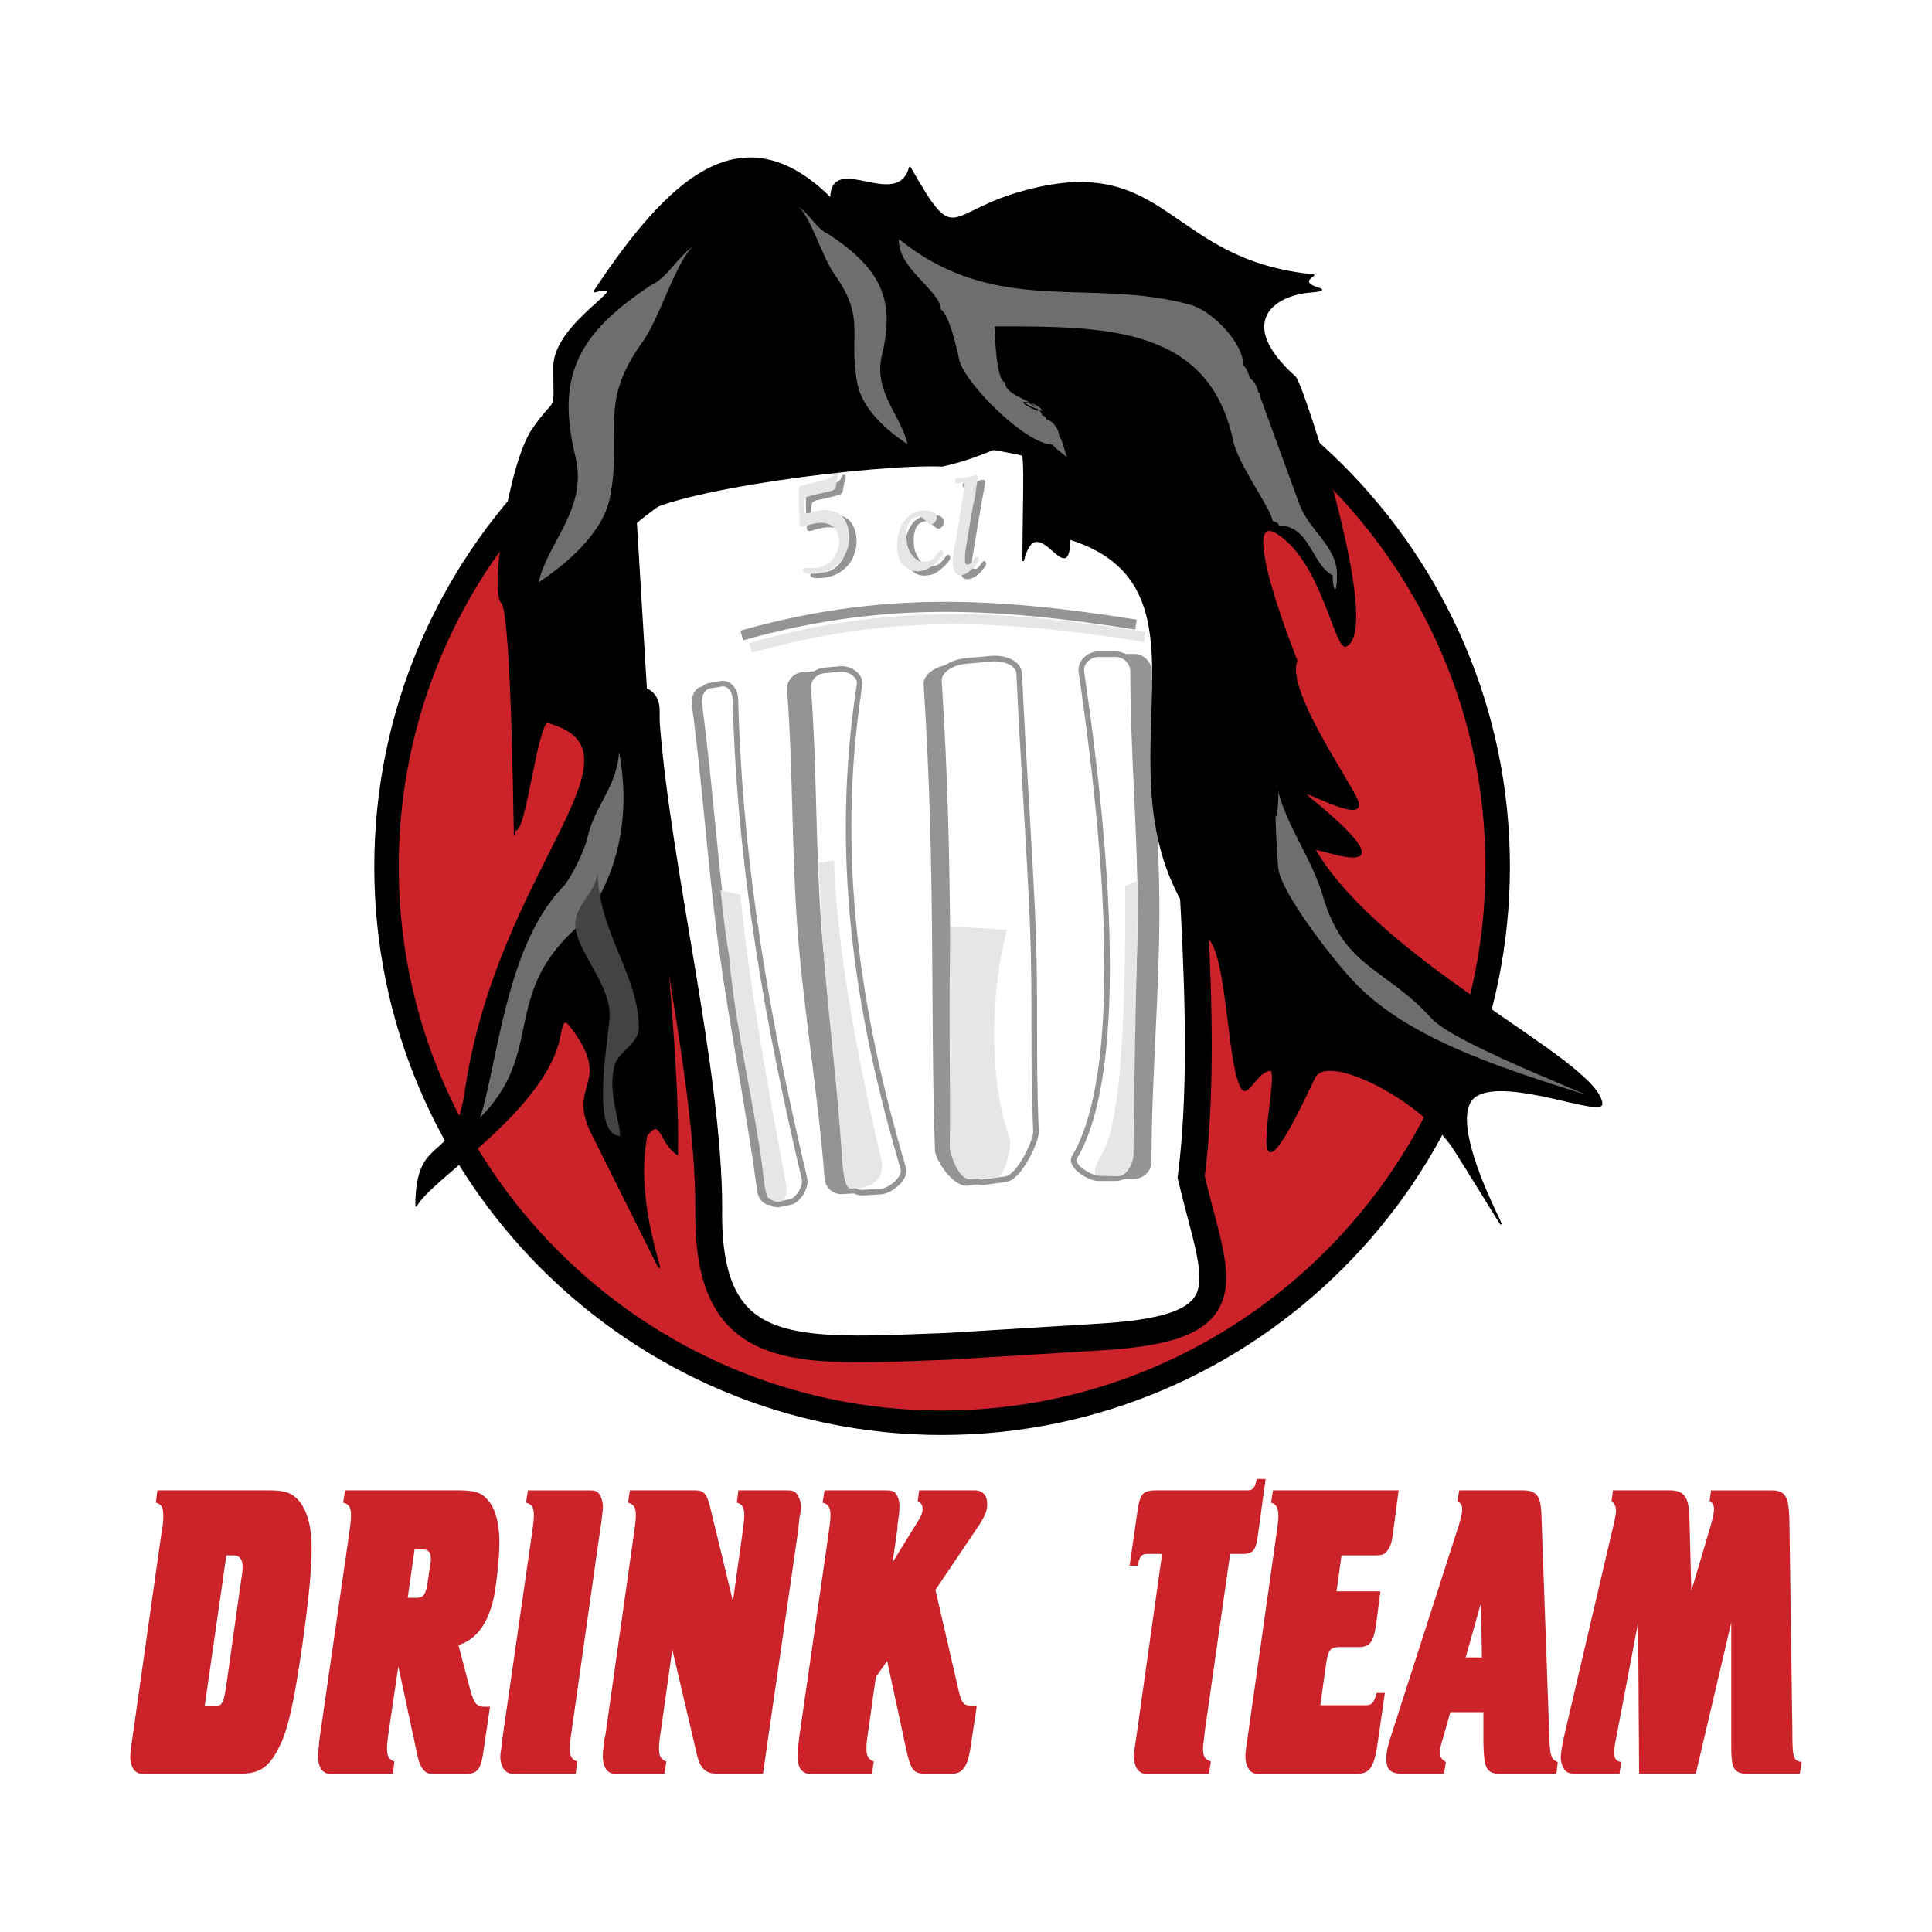
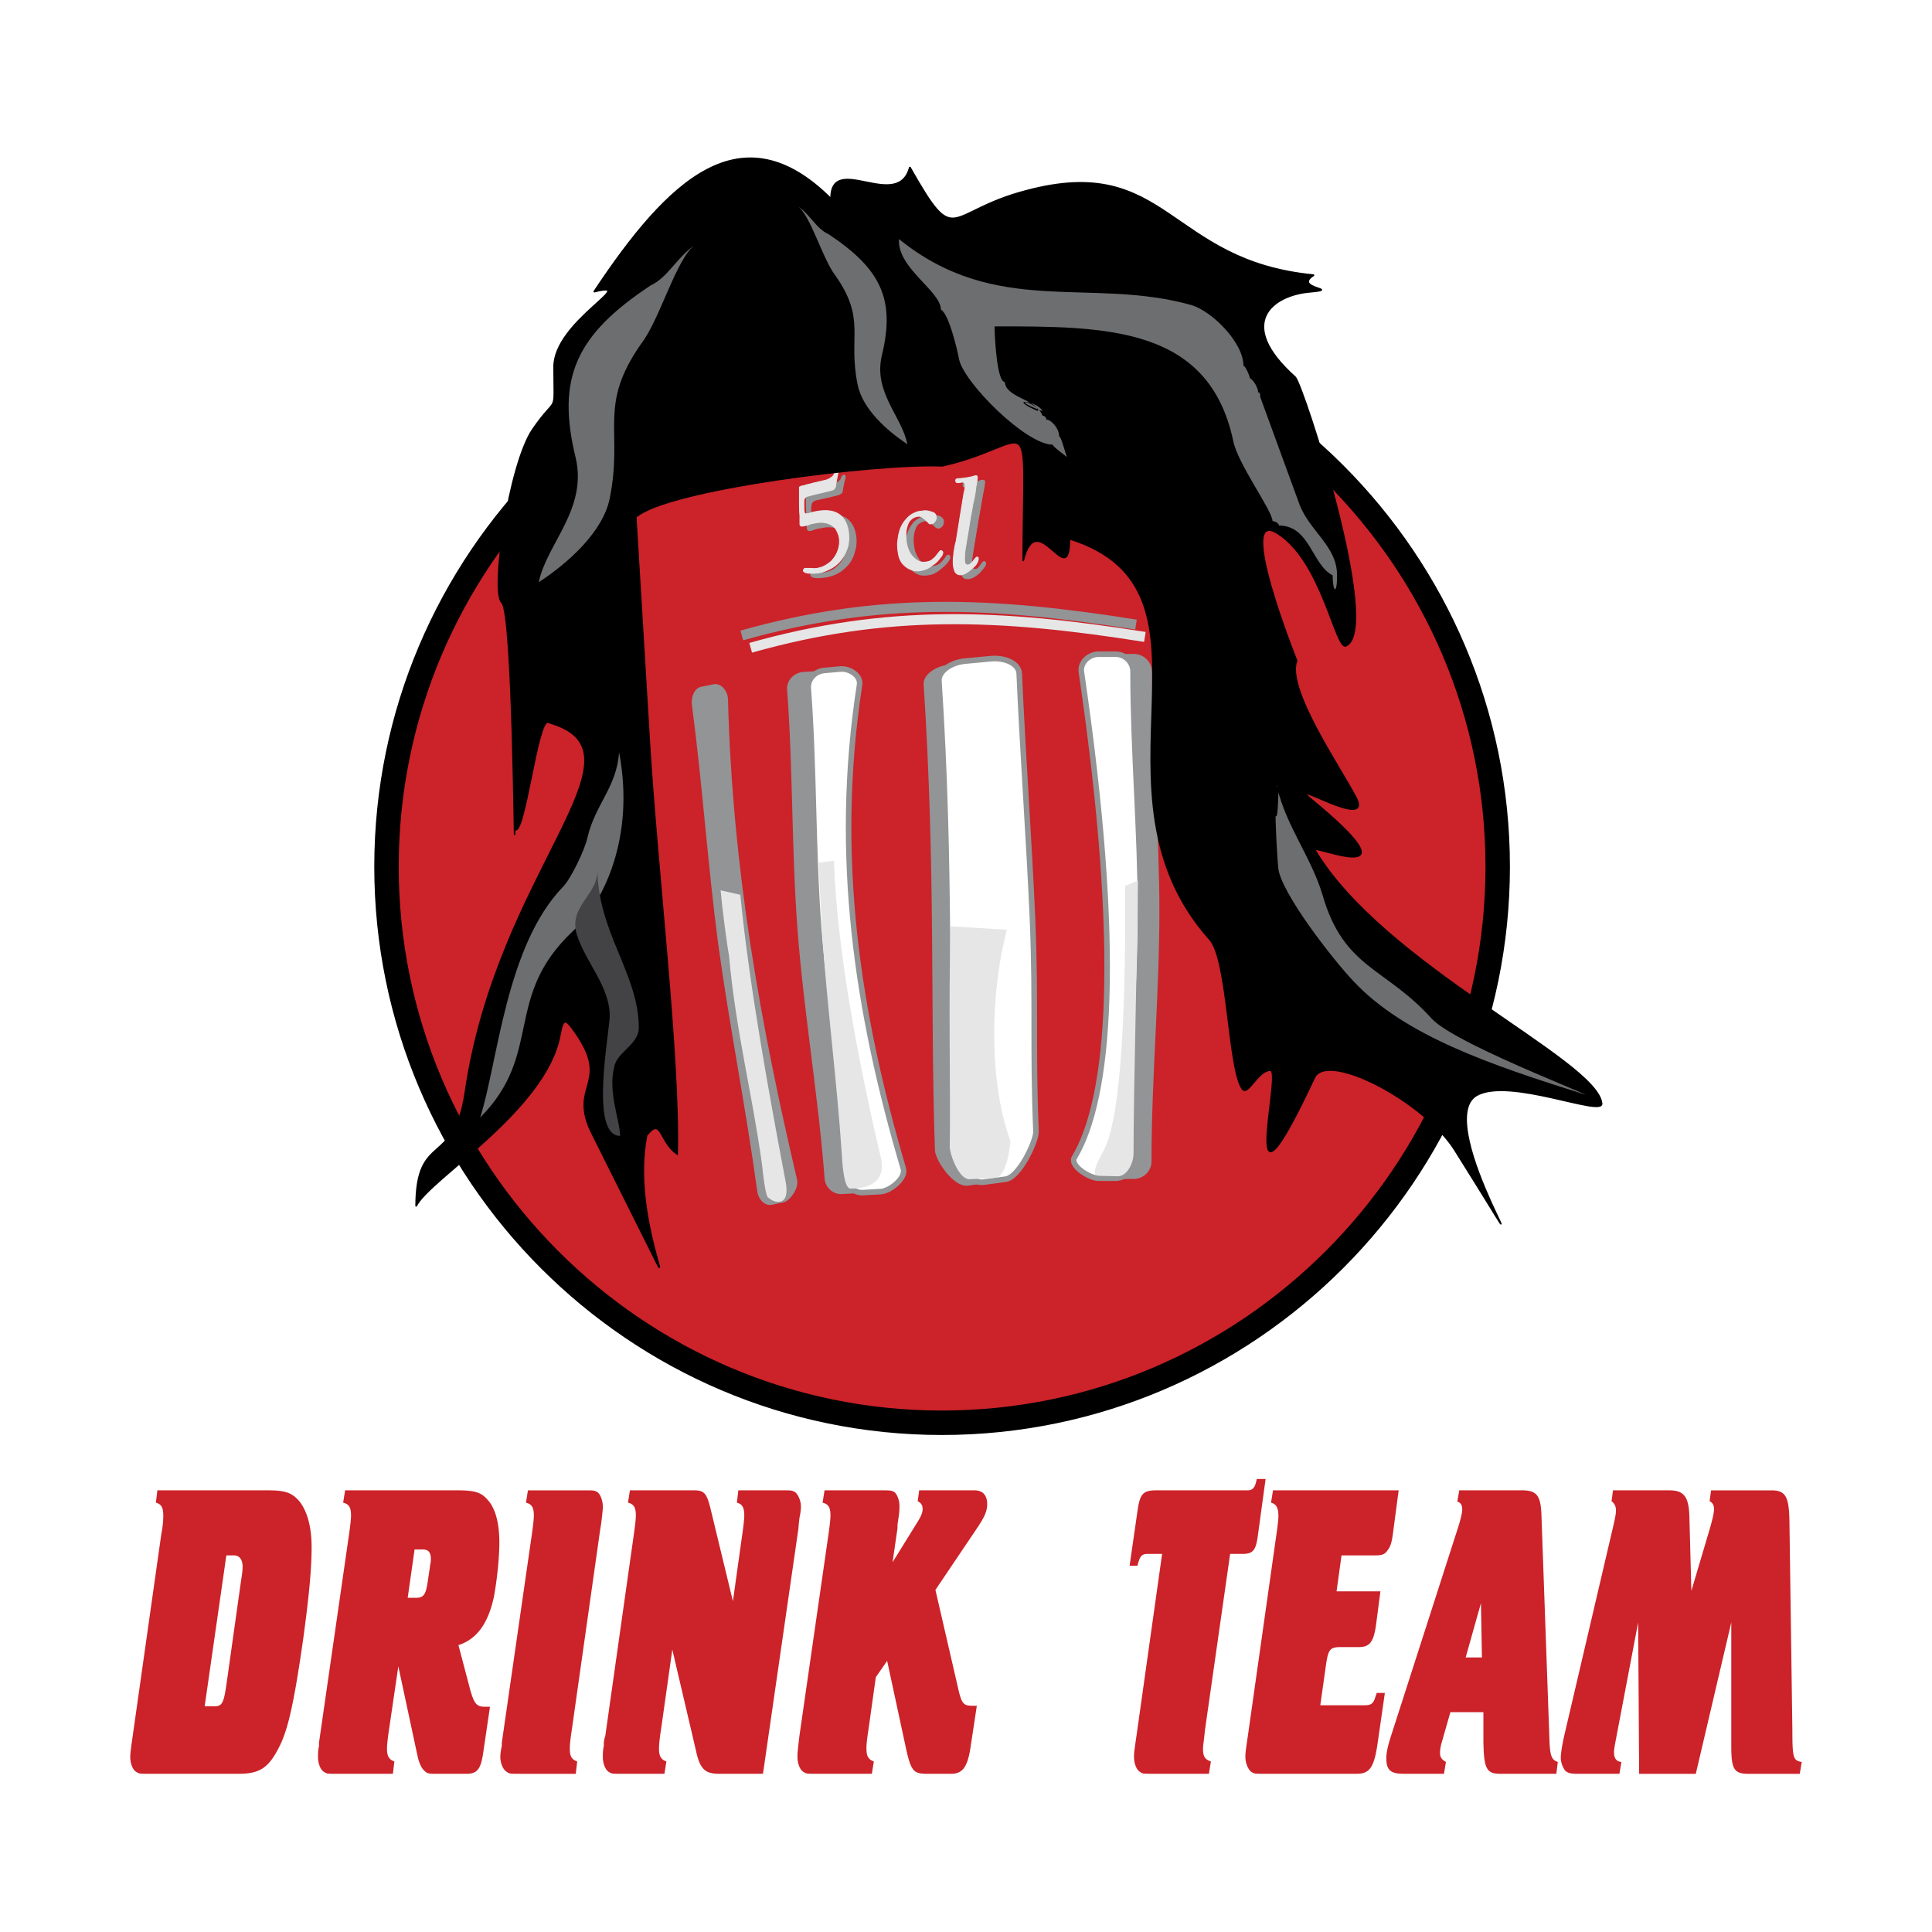
<svg xmlns="http://www.w3.org/2000/svg" width="2500" height="2500" viewBox="0 0 192.756 192.756">
  <path fill-rule="evenodd" clip-rule="evenodd" fill="#fff" d="M0 0h192.756v192.756H0V0z" />
  <path d="M93.969 141.95c30.531 0 55.457-24.938 55.457-55.482 0-30.545-24.926-55.482-55.457-55.482-30.531 0-55.408 24.938-55.408 55.482 0 30.545 24.877 55.482 55.408 55.482z" fill-rule="evenodd" clip-rule="evenodd" fill="#cc2229" stroke="#000" stroke-width="2.439" stroke-miterlimit="2.613" />
-   <path d="M62.553 69.695c2.507 0 1.77.787 1.966 2.902 1.18 14.608 6.195 34.48 6.195 47.957-.246 15.396 8.604 14.312 23.795 13.772l15.289-.936c14.85-.885 11.506-5.508 9.047-15.937 2.016-15.838-.885-36.644-.885-52.776.393-.591 2.459.049 2.803-.787 1.523-3.591.787-10.575.787-13.625-.738.639-37.415-19.036-60.325 2.164-.393.344-.737.984-1.032 1.033-.147.199 2.311 14.119 2.36 16.233z" fill-rule="evenodd" clip-rule="evenodd" fill="#fff" stroke="#000" stroke-width="2.676" stroke-miterlimit="2.613" />
  <path d="M113.143 65.318h-1.721c-.934 0-1.818.787-1.721 1.721 4.131 28.037 2.852 42.546-.688 48.498-.492.787 1.475 2.017 2.408 2.017h1.672c.934 0 1.721-.737 1.721-1.672 0-8.411.787-16.625.787-24.987 0-7.919-.738-15.986-.738-23.855 0-.935-.787-1.722-1.72-1.722z" fill-rule="evenodd" clip-rule="evenodd" fill="#929496" stroke="#929496" stroke-width=".147" stroke-miterlimit="2.613" />
  <path d="M69.977 68.515l1.229-.246c.639-.147 1.376.541 1.426 1.476.442 17.117 3.294 32.611 6.883 47.908.246.886-.737 2.214-1.376 2.312l-1.18.246c-.689.099-1.328-.541-1.426-1.476-1.131-8.312-2.753-16.33-3.884-24.593-1.032-7.821-1.573-15.937-2.605-23.708-.149-.935.293-1.821.933-1.919z" fill-rule="evenodd" clip-rule="evenodd" fill="#929496" />
  <path d="M111.324 65.269h-1.721c-.934 0-1.82.787-1.721 1.722 4.129 28.036 2.852 42.596-.689 48.498-.49.787 1.477 2.065 2.41 2.065h1.672c.982 0 1.721-.787 1.721-1.721 0-8.411.785-16.576.785-24.987 0-7.87-.736-15.937-.736-23.855 0-.935-.787-1.722-1.721-1.722z" fill-rule="evenodd" clip-rule="evenodd" fill="#fff" stroke="#929496" stroke-width=".553" stroke-miterlimit="2.613" />
  <path d="M80.105 67.04l1.671-.098c.983-.099 2.016.639 1.868 1.574-2.654 17.068-.196 32.758 4.376 48.251.246.936-1.278 2.164-2.212 2.263l-1.721.099c-.934.099-1.77-.64-1.819-1.574-.639-8.361-2.065-16.478-2.704-24.839-.59-7.87-.442-15.985-1.032-23.855-.099-.936.638-1.723 1.573-1.821z" fill-rule="evenodd" clip-rule="evenodd" fill="#929496" />
-   <path d="M70.764 68.417l1.18-.197c.639-.147 1.376.492 1.426 1.476.442 17.068 3.293 32.611 6.883 47.858.246.935-.738 2.263-1.377 2.361l-1.18.246c-.639.099-1.278-.541-1.426-1.476-1.13-8.312-2.752-16.33-3.884-24.643-1.032-7.771-1.573-15.887-2.605-23.708-.148-.933.294-1.77.983-1.917z" fill-rule="evenodd" clip-rule="evenodd" fill="#fff" stroke="#929496" stroke-width=".553" stroke-miterlimit="2.613" />
  <path d="M97.41 66.056l-2.655.246c-1.475.147-2.655 1.033-2.605 1.967 1.229 18.888.639 32.512 1.131 46.531.049.935 1.819 3.688 3.294 3.492l2.212-.295c1.377-.148 3.098-3.837 3.049-4.771-.346-8.46 0-12.739-.346-21.15-.344-7.919-.982-16.625-1.326-24.544-.049-.935-1.279-1.624-2.754-1.476z" fill-rule="evenodd" clip-rule="evenodd" fill="#929496" />
  <path d="M98.934 65.711l-2.654.246c-1.475.148-2.655 1.033-2.606 1.968 1.229 18.888.639 32.513 1.131 46.531.049.934 1.819 3.688 3.295 3.491l2.211-.295c1.377-.147 3.098-3.837 3.049-4.771-.344-8.411 0-12.74-.344-21.15-.344-7.919-.984-16.625-1.328-24.544-.049-.935-1.278-1.574-2.754-1.476z" fill-rule="evenodd" clip-rule="evenodd" fill="#fff" stroke="#929496" stroke-width=".56" stroke-miterlimit="2.613" />
  <path d="M82.219 66.892l1.671-.147c.935-.049 2.016.688 1.868 1.574-2.654 17.117-.196 32.808 4.376 48.301.246.935-1.278 2.165-2.213 2.263l-1.72.099c-.934.099-1.77-.64-1.819-1.574-.639-8.361-2.065-16.478-2.704-24.839-.591-7.87-.442-15.986-1.033-23.855-.098-.937.64-1.724 1.574-1.822z" fill-rule="evenodd" clip-rule="evenodd" fill="#fff" stroke="#929496" stroke-width=".553" stroke-miterlimit="2.613" />
  <path d="M73.861 89.271c.885 9.051 2.901 20.068 4.523 28.627.492 2.606-1.18 2.115-1.671 1.624-.344.098-.591-2.559-.688-3.346-.983-7.132-2.605-13.231-3.294-20.855-.246-1.328-.688-4.82-.836-6.493l1.966.443zM83.202 85.878c.295 9.099 2.606 20.855 4.67 29.562.639 2.655-1.475 3.147-2.999 3.147-.688.049-.836-2.558-.885-3.394-.491-7.477-1.475-14.707-1.967-22.184-.098-1.672-.295-5.213-.344-6.935l1.525-.196zM94.854 92.419c-.246 6.936 0 16.822-.099 21.987 0 .737.935 3.394 2.065 3.246l2.507-.147c1.031-.099 1.475-2.951 1.475-3.689-2.064-5.656-2.113-14.264-.344-21.052l-5.604-.345zM112.258 88.387c.049 10.034-.195 23.216-2.262 26.609-.441.837-1.277 2.312-.344 2.312l1.867.05c.936 0 1.574-1.328 1.574-2.263 0-6.641.395-20.609.441-27.249l-1.276.541z" fill-rule="evenodd" clip-rule="evenodd" fill="#e6e6e7" />
  <path d="M74.893 64.629c13.619-3.836 24.779-3.394 39.332-1.082" fill="none" stroke="#e6e6e7" stroke-width="1.003" stroke-miterlimit="2.613" />
  <path d="M96.525 57.743c-.246 0-.442-.098-.541-.344a2.766 2.766 0 0 1-.148-.885v-.688c.049-.197.099-.443.148-.738.049-.295.098-.492.098-.688l.442-2.41.393-2.41c.049-.344.099-.59.099-.737 0-.197-.099-.296-.344-.296-.05 0-.148 0-.295.05-.147 0-.197-.05-.246-.05-.049-.049-.049-.098-.049-.147 0-.148.049-.197.246-.197a8.494 8.494 0 0 0 1.376-.197c.148-.099.295-.099.344-.099.1 0 .197.049.197.148 0 .147-.049.491-.146.983-.1.492-.197 1.082-.295 1.672-.1.59-.197 1.083-.246 1.377l-.541 3.295c-.05.394-.099.639-.099.886 0 .344.148.541.345.541a.451.451 0 0 0 .344-.147c.098-.098.197-.197.295-.393.146-.148.197-.247.246-.247.098 0 .148.049.195.147 0 .197-.098.394-.344.64-.195.295-.441.492-.736.688-.296.197-.541.246-.738.246z" fill-rule="evenodd" clip-rule="evenodd" fill="#929496" />
  <path d="M96.525 57.743c-.246 0-.442-.098-.541-.344a2.766 2.766 0 0 1-.148-.885v-.688c.049-.197.099-.443.148-.738.049-.295.098-.492.098-.688l.442-2.41.393-2.41c.049-.344.099-.59.099-.737 0-.197-.099-.296-.344-.296-.05 0-.148 0-.295.05-.147 0-.197-.05-.246-.05-.049-.049-.049-.098-.049-.147 0-.148.049-.197.246-.197a8.494 8.494 0 0 0 1.376-.197c.148-.099.295-.099.344-.099.1 0 .197.049.197.148 0 .147-.049.491-.146.983-.1.492-.197 1.082-.295 1.672-.1.59-.197 1.083-.246 1.377l-.541 3.295c-.05.394-.099.639-.099.886 0 .344.148.541.345.541a.451.451 0 0 0 .344-.147c.098-.098.197-.197.295-.393l.246-.247c.098 0 .148.049.195.147 0 .197-.098.394-.344.64-.195.295-.441.492-.736.688-.296.197-.541.246-.738.246z" fill="none" stroke="#929496" stroke-width=".085" stroke-miterlimit="2.613" />
  <path d="M94.559 55.382c.098 0 .196.049.196.148.049.147-.049.344-.246.59s-.492.492-.787.738c-.344.246-.59.394-.836.443a2.727 2.727 0 0 1-1.082.049 2.075 2.075 0 0 1-.835-.492c-.295-.246-.443-.542-.541-.885a5.458 5.458 0 0 1-.147-1.328c0-.443.098-.935.246-1.328.147-.442.344-.836.639-1.18a2.353 2.353 0 0 1 1.131-.64c.147-.048.393-.098.639-.098.295 0 .541.049.737.098.246.099.393.247.443.394.049.147 0 .295-.05.492-.098.147-.196.246-.344.295-.099.05-.196 0-.295-.049s-.197-.147-.344-.295c-.197-.147-.295-.295-.443-.344-.147-.049-.294-.049-.491 0-.344.099-.639.295-.787.64s-.246.737-.246 1.18.048.836.147 1.181c.098.295.246.59.442.885.196.246.442.442.688.541.294.148.639.148.934.049.197-.049.394-.148.541-.295s.295-.295.442-.491c.102-.199.2-.298.249-.298z" fill-rule="evenodd" clip-rule="evenodd" fill="#929496" />
  <path d="M94.559 55.382c.098 0 .196.049.196.148.049.147-.049.344-.246.59s-.492.492-.787.738c-.344.246-.59.394-.836.443a2.727 2.727 0 0 1-1.082.049 2.075 2.075 0 0 1-.835-.492c-.295-.246-.443-.542-.541-.885a5.458 5.458 0 0 1-.147-1.328c0-.443.098-.935.246-1.328.147-.442.344-.836.639-1.18a2.353 2.353 0 0 1 1.131-.64c.147-.048.393-.098.639-.098.295 0 .541.049.737.098.246.099.393.247.443.394.049.147 0 .295-.05.492-.098.147-.196.246-.344.295-.099.05-.196 0-.295-.049s-.197-.147-.344-.295c-.197-.147-.295-.295-.443-.344-.147-.049-.294-.049-.491 0-.344.099-.639.295-.787.64s-.246.737-.246 1.18.048.836.147 1.181c.098.295.246.59.442.885.196.246.442.442.688.541.294.148.639.148.934.049.197-.049.394-.148.541-.295s.295-.295.442-.491c.102-.199.249-.298.249-.298z" fill="none" stroke="#929496" stroke-width=".085" stroke-miterlimit="2.613" />
  <path d="M84.136 47.414c.099 0 .147 0 .196.098v.148c-.098.295-.196.738-.295 1.328 0 .197-.196.295-.442.394-.246.049-.59.147-1.032.246-.442.098-.836.197-1.131.246-.295.098-.492.246-.492.492-.049.147-.049.344-.049.59s.049.443.049.591c.05.147.147.197.345.147.098-.049.197-.049.394-.099 2.016-.541 3.244-.049 3.638 1.524.147.64.147 1.279-.049 1.87-.147.639-.442 1.18-.935 1.624a3.293 3.293 0 0 1-1.623.885c-.246.099-.589.099-1.032.148-.492 0-.738-.098-.787-.246 0-.049 0-.098.049-.147 0-.049.05-.099.099-.099.099 0 .344-.049.64 0 .344 0 .589 0 .786-.049.442-.098.836-.344 1.18-.688.345-.344.591-.737.688-1.181.148-.442.148-.885.049-1.376a1.967 1.967 0 0 0-.541-.935c-.246-.196-.541-.344-.885-.344-.344-.05-.737 0-1.13.098-.147 0-.295.05-.492.099-.246.099-.394.147-.491.147-.148.049-.246 0-.295-.147 0-.099-.049-.443-.049-.885 0-.492 0-1.033-.05-1.574v-1.033c0-.098 0-.197.05-.246 0-.049.098-.049.147-.099.147-.049.344-.098.59-.147.295-.049.491-.098.639-.147a19.07 19.07 0 0 0 1.377-.394c.344-.098.541-.246.688-.492 0-.049 0-.098.049-.147 0-.05.049-.099.049-.099.049-.052.049-.101.098-.101z" fill-rule="evenodd" clip-rule="evenodd" fill="#929496" />
  <path d="M84.136 47.414c.099 0 .147 0 .196.098v.148c-.098.295-.196.738-.295 1.328 0 .197-.196.295-.442.394-.246.049-.59.147-1.032.246-.442.098-.836.197-1.131.246-.295.098-.492.246-.492.492-.049.147-.049.344-.049.59s.049.443.049.591c.05.147.147.197.345.147.098-.049.197-.049.394-.099 2.016-.541 3.244-.049 3.638 1.524.147.64.147 1.279-.049 1.87-.147.639-.442 1.18-.935 1.624a3.293 3.293 0 0 1-1.623.885c-.246.099-.589.099-1.032.148-.492 0-.738-.098-.787-.246 0 0 0-.098.049-.147 0-.049.099-.099.099-.099.099 0 .344-.049.64 0 .344 0 .589 0 .786-.049.442-.098.836-.344 1.18-.688.345-.344.591-.737.688-1.181.148-.442.148-.885.049-1.376a1.967 1.967 0 0 0-.541-.935c-.246-.196-.541-.344-.885-.344-.344-.05-.737 0-1.13.098-.147 0-.295.05-.492.099-.246.099-.394.147-.491.147-.148.049-.246 0-.295-.147 0-.099-.049-.443-.049-.885 0-.492-.05-1.033-.05-1.574v-1.033c0-.098 0-.197.05-.246 0-.049.098-.049.147-.099.147-.049.344-.098.59-.147.295-.049.491-.098.639-.147a19.07 19.07 0 0 0 1.377-.394c.344-.098.541-.246.688-.492 0-.049 0-.098.049-.147 0-.05.049-.099.049-.099.049-.052.098-.101.098-.101z" fill="none" stroke="#929496" stroke-width=".085" stroke-miterlimit="2.613" />
  <path d="M95.837 57.35a.592.592 0 0 1-.589-.393 2.38 2.38 0 0 1-.147-.886c0-.197 0-.443.049-.639 0-.246.049-.492.099-.787.049-.295.098-.492.147-.64l.394-2.459.393-2.41c.099-.295.099-.541.099-.738s-.099-.295-.295-.295c-.099 0-.196.05-.345.05-.098 0-.196 0-.246-.05 0 0-.049-.049-.049-.147 0-.147.098-.197.246-.197.737-.049 1.18-.147 1.376-.197.197-.049.296-.098.394-.098s.146.049.146.148c0 .147-.049.491-.146.983a10.927 10.927 0 0 1-.295 1.672c-.099.639-.197 1.082-.246 1.377l-.541 3.295c-.049.394-.049.688-.049.886 0 .394.098.541.295.541.148 0 .246-.05.344-.147.098-.099.197-.197.343-.394.1-.147.197-.246.246-.246.1 0 .148.049.148.147 0 .197-.1.442-.295.688a8.594 8.594 0 0 1-.738.64c-.295.197-.541.296-.738.296z" fill-rule="evenodd" clip-rule="evenodd" fill="#e6e6e7" />
  <path d="M95.837 57.35a.592.592 0 0 1-.589-.393 2.38 2.38 0 0 1-.147-.886c0-.197 0-.443.049-.639 0-.246.049-.492.099-.787.049-.295.098-.492.147-.64l.394-2.459.393-2.41c.099-.295.099-.541.099-.738s-.099-.295-.295-.295c-.099 0-.196.05-.345.05-.098 0-.196 0-.246-.05 0 0-.049-.049-.049-.147 0-.147.098-.197.246-.197.737-.049 1.18-.147 1.376-.197.197-.049.296-.098.394-.098s.146.049.146.148c0 .147-.049.491-.146.983a10.927 10.927 0 0 1-.295 1.672c-.099.639-.197 1.082-.246 1.377l-.541 3.295c-.049.394-.049.688-.049.886 0 .394.098.541.295.541.148 0 .246-.05.344-.147.098-.099.197-.197.343-.394.1-.147.246-.246.246-.246.1 0 .148.049.148.147 0 .197-.1.442-.295.688a8.594 8.594 0 0 1-.738.64c-.295.197-.541.296-.738.296z" fill="none" stroke="#e6e6e7" stroke-width=".085" stroke-miterlimit="2.613" />
  <path d="M93.821 54.939c.148 0 .197.049.246.147 0 .147-.049.345-.294.591a2.274 2.274 0 0 1-.787.737c-.295.246-.59.394-.836.443-.344.099-.688.147-1.032.049-.344-.099-.64-.246-.885-.492-.246-.196-.442-.541-.541-.885a5.46 5.46 0 0 1-.147-1.329c.049-.443.098-.885.246-1.328.147-.443.393-.836.688-1.131.295-.344.64-.542 1.082-.689.196-.049.394-.049.688-.099.246 0 .492.05.738.148a.48.48 0 0 1 .393.345.582.582 0 0 1-.049.491c-.098.148-.196.295-.344.295a.314.314 0 0 1-.295 0c-.049-.098-.197-.197-.344-.344a2.712 2.712 0 0 0-.443-.344c-.147-.05-.295-.05-.491 0-.345.098-.59.295-.787.639a2.98 2.98 0 0 0-.246 1.18c0 .443.049.836.147 1.181s.246.64.443.886c.196.246.442.442.737.59.295.099.59.099.934 0 .197-.049.345-.147.492-.295.147-.099.295-.295.442-.492.147-.195.245-.294.245-.294z" fill-rule="evenodd" clip-rule="evenodd" fill="#e6e6e7" stroke="#e6e6e7" stroke-width=".085" stroke-miterlimit="2.613" />
  <path d="M83.448 46.972c.05 0 .099.049.147.098v.147c-.049.295-.147.738-.246 1.377-.049.147-.197.295-.443.344-.245.049-.59.148-1.032.247a19.87 19.87 0 0 0-1.18.295c-.294.049-.442.197-.492.442v.59c0 .246 0 .442.05.59 0 .147.147.197.294.147.099 0 .246-.049.393-.099 2.065-.541 3.245 0 3.639 1.525.147.64.147 1.279 0 1.869-.197.64-.492 1.181-.935 1.623-.442.443-1.032.738-1.671.935-.246.049-.59.099-1.033.099-.442 0-.737-.099-.786-.246 0-.049 0-.099.048-.148 0-.049.05-.049.099-.099h.688c.295.049.59 0 .737-.049.442-.098.836-.345 1.18-.64a2.82 2.82 0 0 0 .737-1.229 2.44 2.44 0 0 0 .05-1.328c-.147-.442-.295-.737-.541-.935-.295-.246-.59-.344-.934-.393-.344-.049-.737 0-1.131.098-.098 0-.245.049-.491.147-.196.049-.394.099-.491.099-.148.049-.247 0-.295-.148v-.885c-.049-.493-.049-.984-.049-1.574v-1.033-.246c.049 0 .098-.05.197-.099.099 0 .295-.049.59-.147.246-.049.443-.099.59-.147.639-.147 1.082-.246 1.426-.345.295-.147.541-.295.639-.492 0-.049.049-.098.049-.147.049-.049.049-.099.098-.147.001-.047.05-.047.099-.096z" fill-rule="evenodd" clip-rule="evenodd" fill="#e6e6e7" />
  <path d="M83.448 46.972c.05 0 .099.049.147.098v.147c-.049.295-.147.738-.246 1.377-.049.147-.197.295-.443.344-.245.049-.59.148-1.032.247a19.87 19.87 0 0 0-1.18.295c-.294.049-.442.197-.492.442v.59c0 .246 0 .442.05.59 0 .147.147.197.294.147.099 0 .246-.049.393-.099 2.065-.541 3.245 0 3.639 1.525.147.64.147 1.279 0 1.869-.197.64-.492 1.181-.935 1.623-.442.443-1.032.738-1.671.935-.246.049-.59.099-1.033.099-.442 0-.737-.099-.786-.246 0 0 0-.099.048-.148 0-.049.099-.099.099-.099h.688c.295.049.59 0 .737-.049.442-.098.836-.345 1.18-.64a2.82 2.82 0 0 0 .737-1.229 2.44 2.44 0 0 0 .05-1.328c-.147-.442-.295-.737-.541-.935-.295-.246-.59-.344-.934-.393-.344-.049-.737 0-1.131.098-.098 0-.245.049-.491.147-.196.049-.394.099-.491.099-.148.049-.247 0-.295-.148v-.885c-.049-.493-.049-.984-.049-1.574v-1.033-.246c.049 0 .098-.05.197-.099.099 0 .295-.049.59-.147.246-.049.443-.099.59-.147.639-.147 1.082-.246 1.426-.345.295-.147.541-.295.639-.492 0-.049.049-.098.049-.147.049-.049.049-.099.098-.147.001-.047.099-.096.099-.096z" fill="none" stroke="#e6e6e7" stroke-width=".085" stroke-miterlimit="2.613" />
  <path d="M74.009 63.399c13.618-3.836 24.778-3.394 39.331-1.082" fill="none" stroke="#929496" stroke-width="1.003" stroke-miterlimit="2.613" />
  <path d="M129.367 65.908s-6.244-15.592-1.82-12.641c4.377 2.853 5.705 11.607 6.736 11.165 3.639-1.623-4.277-26.069-5.064-26.807-6.047-5.411-2.211-8.214 1.525-8.509 3.195-.295-1.82-.295.344-1.672-14.602-1.377-14.553-12.198-28.711-8.411-8.113 2.115-6.884 5.951-11.604-2.361-1.18 4.525-7.867-1.574-7.867 3.148-8.898-8.854-16.175-1.967-23.647 9.296 4.72-1.181-3.982 2.951-3.982 7.477 0 5.115.394 2.557-2.163 6.295-2.36 3.542-4.179 16.231-3.049 17.216 1.131.983 1.279 27.151 1.279 22.626.983.983 2.262-11.019 3.343-10.674l.59.197c9.489 3.197-5.654 14.854-8.85 36.693-1.082 7.525-4.917 3.936-4.917 11.411 1.229-2.655 13.029-9.641 14.356-17.116.344-1.771.541-1.722 1.819.196 3.097 4.771-.983 4.919 1.376 9.641l5.506 11.018c3.441 6.887-1.671-2.754-.05-10.821 1.525-1.918 1.229.64 3.049 1.869.246-9.689-2.016-28.331-2.802-41.513l-1.328-22.036c3.098-2.804 24.238-5.41 30.58-5.115 9.39-2.115 8.113-6.886 8.062 9.493 1.377-5.706 4.623 3.295 4.623-2.214 16.617 5.214.785 25.233 14.012 39.989 1.818 2.065 1.818 12.985 3.244 14.903.541.737 1.572-1.918 2.803-1.869 1.229.049-3.59 17.707 4.375.738 1.279-2.705 10.963 2.36 14.012 7.23 11.406 18.149-2.605-2.656 2.164-5.46 3.244-1.869 12.684 2.213 12.486.786-.541-4.377-21.729-13.723-28.613-25.281-.393-.64 10.865 4.181-.441-5.115-2.508-2.115 6.193 3.246 4.572-.049-1.573-3.049-7.03-10.919-5.948-13.723z" fill-rule="evenodd" clip-rule="evenodd" stroke="#000" stroke-width=".147" stroke-miterlimit="2.613" />
  <path d="M61.767 75.057c-.246 3.492-2.36 5.165-3.146 8.46-.246 1.229-1.672 4.181-2.458 4.968-5.703 5.902-6.489 17.51-8.26 23.019 6.392-6.443 2.213-12.001 9.292-18.642 2.998-2.803 6.194-9.296 4.572-17.805zM89.692 23.854c9.734 7.87 19.076 3.738 29.203 6.591 2.066.639 5.164 3.738 5.164 6.05.195 0 .637 1.033.637 1.23.395.196.836 1.033.836 1.426.197 0 .197.197.197.443l3.934 10.772c1.033 2.656 3.736 4.132 3.736 7.034 0 2.066-.441 1.623-.441 0-2.066-1.033-2.262-4.968-5.359-4.968 0-.246-.443-.443-.639-.443 0-1.033-3.541-5.804-3.934-8.066-2.46-11.363-12.635-11.363-23.797-11.363 0 .787.197 5.559 1.033 5.559 0 1.475 3.295 1.869 3.295 2.901-3.295-1.426 0-1.032.441 0-3.736-1.426-.441-1.032 0 .443.197 0 .395.197.395.394.441 0 1.277.836 1.277 1.672.197 0 .59 1.623.787 2.065 0 0-1.426-1.032-1.426-1.229-2.705 0-8.899-6.247-9.341-8.509-.197-1.033-1.033-4.575-1.819-4.968 0-1.869-4.376-4.132-4.179-7.034z" fill-rule="evenodd" clip-rule="evenodd" fill="#6d6e70" />
  <path d="M127.498 78.549c.887 3.837 3.393 6.936 4.523 10.723 2.115 7.329 6.195 7.133 10.865 12.297 2.557 2.804 19.814 9.099 15.143 7.673-9.439-2.951-18.043-5.902-23.107-11.361-1.916-2.017-7.324-8.903-7.473-11.362-.098-1.082-.59-8.411.049-8.411-.146 7.328-.639-.002 0 .441z" fill-rule="evenodd" clip-rule="evenodd" fill="#6d6e70" stroke="#000" stroke-width=".147" stroke-miterlimit="2.613" />
  <path d="M59.603 86.616c0 6.394 4.13 10.526 4.13 15.936 0 1.673-2.261 2.46-2.458 3.936-.639 2.459.59 5.361.59 6.837-3.097 0-1.032-10.379-1.032-12.002 0-2.901-2.458-5.41-3.295-8.115-.835-2.903 2.262-3.937 2.065-6.592z" fill-rule="evenodd" clip-rule="evenodd" fill="#434244" />
  <path d="M64.913 28.478c-7.424 4.918-9.439 9.198-7.473 17.215 1.18 5.116-2.901 8.559-3.688 12.396 2.852-1.869 6.391-4.969 7.08-8.362 1.376-6.837-1.229-9.198 3.146-15.444 1.819-2.312 3.54-8.607 5.358-9.837-1.817 1.228-2.703 3.244-4.423 4.032zM82.662 23.362c5.26 3.492 6.686 6.542 5.31 12.149-.836 3.64 2.016 6.05 2.556 8.805-2.016-1.328-4.474-3.492-4.965-5.952-.983-4.82.885-6.443-2.212-10.87-1.278-1.624-2.507-6.099-3.786-6.936 1.277.837 1.867 2.262 3.097 2.804z" fill-rule="evenodd" clip-rule="evenodd" fill="#6d6e70" />
  <path d="M23.812 176.972c2.164 0 3.048-.64 4.13-2.854.835-1.722 1.426-4.427 2.311-10.624.59-4.328.836-6.984.836-9.148 0-2.017-.443-3.591-1.229-4.574-.737-.837-1.376-1.082-3.146-1.082H15.7l-.147 1.229c.541.147.737.492.737 1.278 0 .296 0 .837-.197 1.869l-2.851 20.117-.049.345-.049.344-.049.345c-.049.394-.099.787-.099 1.082 0 .64.246 1.279.59 1.476.295.197.344.197 1.476.197h8.75zm-1.229-21.79h.787c.491 0 .836.394.836 1.132 0 .245-.05.787-.148 1.328l-1.426 10.132c-.295 2.115-.442 2.46-1.229 2.46h-.983l2.163-15.052zm17.158 11.067l1.918 8.952c.147.639.344 1.131.639 1.426s.394.345 1.18.345h3.049c1.13 0 1.475-.492 1.72-2.361l.639-4.328h-.491c-.836 0-1.082-.295-1.476-1.673l-1.18-4.476c1.819-.591 2.95-2.115 3.54-4.82.295-1.623.541-3.787.541-5.46 0-1.868-.393-3.394-1.18-4.229-.639-.738-1.278-.935-3.048-.935h-11.16l-.196 1.229c.59.147.786.492.786 1.278 0 .296-.049.837-.196 1.869l-2.901 20.117-.049.345-.049.344v.345c-.099.394-.099.787-.099 1.082 0 .64.246 1.279.59 1.476.294.197.294.197 1.426.197H39.2l.147-1.23c-.541-.196-.737-.54-.737-1.278 0-.295.049-.886.197-1.869l.934-6.346zm1.622-11.657h.836c.541 0 .787.295.787.935 0 .098 0 .344-.049.492l-.246 1.672c-.197 1.377-.394 1.722-1.18 1.722h-.835l.687-4.821zm8.801 18.592l-.049.345-.05.344v.345a4.732 4.732 0 0 0-.147 1.082c0 .64.295 1.279.639 1.476.295.197.295.197 1.426.197h5.458l.147-1.23c-.541-.196-.737-.491-.737-1.278 0-.345.049-.935.196-1.869l2.852-20.117c.049-.246.099-.591.147-1.033.049-.442.099-.836.099-1.131 0-.591-.246-1.279-.59-1.476-.295-.147-.295-.147-1.426-.147h-5.457l-.197 1.229c.59.147.787.492.787 1.278 0 .296-.049.837-.197 1.869l-2.901 20.116zm22.96-13.428l-2.213-9.148c-.393-1.623-.639-1.918-1.671-1.918h-6.391l-.197 1.229c.59.147.787.492.787 1.278 0 .296-.049.837-.197 1.869l-2.851 20.117-.099.345-.049.344v.345c-.098.394-.098.787-.098 1.082 0 .64.246 1.279.59 1.476.294.197.294.197 1.425.197h4.13l.197-1.23c-.541-.196-.738-.54-.738-1.278 0-.295.049-.983.197-1.869l1.131-8.017 2.36 10.082c.393 1.82.885 2.312 2.311 2.312h4.375l3.541-24.495c0-.197.049-.541.098-1.033.098-.442.148-.836.148-1.131 0-.591-.295-1.279-.64-1.476-.294-.147-.294-.147-1.425-.147h-4.179l-.147 1.229c.541.147.737.492.737 1.278 0 .296-.049.837-.197 1.869l-.935 6.69zm14.257 7.575l1.13-1.623 1.77 8.214c.59 2.804.786 3.05 2.262 3.05h2.359c1.18 0 1.672-.738 1.967-2.902l.589-3.886h-.393c-.983 0-1.131-.196-1.524-1.967l-2.213-9.592 4.278-6.346c.639-.983.885-1.524.885-2.213 0-.886-.443-1.377-1.279-1.377h-5.505l-.147 1.082c.344.196.491.394.491.787 0 .344-.147.688-.442 1.18l-2.557 4.132.492-3.394v-.345l.098-.688c.098-.541.098-.983.098-1.229 0-.541-.246-1.181-.541-1.377-.344-.147-.344-.147-1.475-.147h-5.458l-.196 1.229c.59.147.787.492.787 1.278 0 .296-.049.837-.196 1.869l-2.901 20.117c-.196 1.673-.196 1.722-.196 2.115 0 .64.246 1.279.59 1.476.294.197.294.197 1.425.197h5.408l.196-1.23c-.541-.196-.737-.54-.737-1.278 0-.246 0-.591.197-1.869l.738-5.263zm35.349-12.297h1.229c1.033 0 1.328-.345 1.523-1.722l.787-5.754h-.885c-.146.836-.393 1.131-.885 1.131h-9.096c-1.377 0-1.672.344-1.916 2.065l-.787 5.46h.787c.244-.983.393-1.181 1.08-1.181h1.377l-2.557 18.149c-.246 1.673-.246 1.722-.246 2.115 0 .64.246 1.279.59 1.476.246.197.295.197 1.426.197h5.457l.197-1.23c-.59-.196-.787-.491-.787-1.278 0-.295.1-.886.197-1.869l2.509-17.559zm11.112.148h3.293c.787 0 1.033-.099 1.328-.541.246-.344.393-.64.541-1.869l.541-4.082h-12.537l-.197 1.229c.541.147.736.541.736 1.328 0 .246-.049.836-.195 1.819l-2.852 20.117c-.246 1.673-.246 1.722-.246 2.115 0 .64.295 1.279.59 1.476.295.197.344.197 1.426.197h9.096c1.277 0 1.721-.64 2.064-2.951l.738-5.115h-.836c0 .098 0 .196-.051.196-.244.886-.441 1.033-1.18 1.033h-4.375l.541-3.837c.246-1.771.395-1.968 1.574-1.968h1.721c1.08 0 1.475-.491 1.719-2.164l.443-3.394h-4.375l.493-3.589zm10.865 15.641H148v2.951c.049 2.656.295 3.197 1.672 3.197h5.605l.146-1.181c-.59-.196-.787-.541-.836-2.263l-.787-22.085c-.049-2.263-.441-2.754-2.016-2.754h-6.193l-.197 1.131c.344.099.492.345.492.787 0 .295-.148.935-.344 1.574l-6.834 21.248c-.246.787-.395 1.476-.395 1.968 0 1.181.395 1.574 1.721 1.574h4.031l.197-1.181c-.441-.246-.59-.492-.59-.886 0-.295.049-.64.148-.983l.887-3.097zm1.523-5.46l1.523-5.41.1 5.41h-1.623zm22.518-6.639l-.197-7.378c-.049-2.018-.541-2.656-2.016-2.656h-5.605l-.146 1.082c.295.245.441.491.441.935 0 .344-.098.836-.344 1.869l-4.867 20.806c-.195.935-.295 1.623-.295 2.017 0 .295.1.688.295 1.033.197.393.541.541 1.328.541h4.229l.195-1.181c-.49-.05-.736-.345-.736-.983 0-.295.098-.787.295-1.82l2.113-11.116.1 15.101h5.652l3.541-15.101v12.297c0 2.312.244 2.804 1.721 2.804h5.113l.195-1.181c-.836-.147-.934-.345-.934-3.197l-.295-20.903c-.049-2.411-.395-3.001-1.82-3.001h-5.996l-.148 1.082c.295.147.443.394.443.787 0 .295-.1.836-.395 1.868l-1.867 6.295z" fill-rule="evenodd" clip-rule="evenodd" fill="#cc2229" />
</svg>